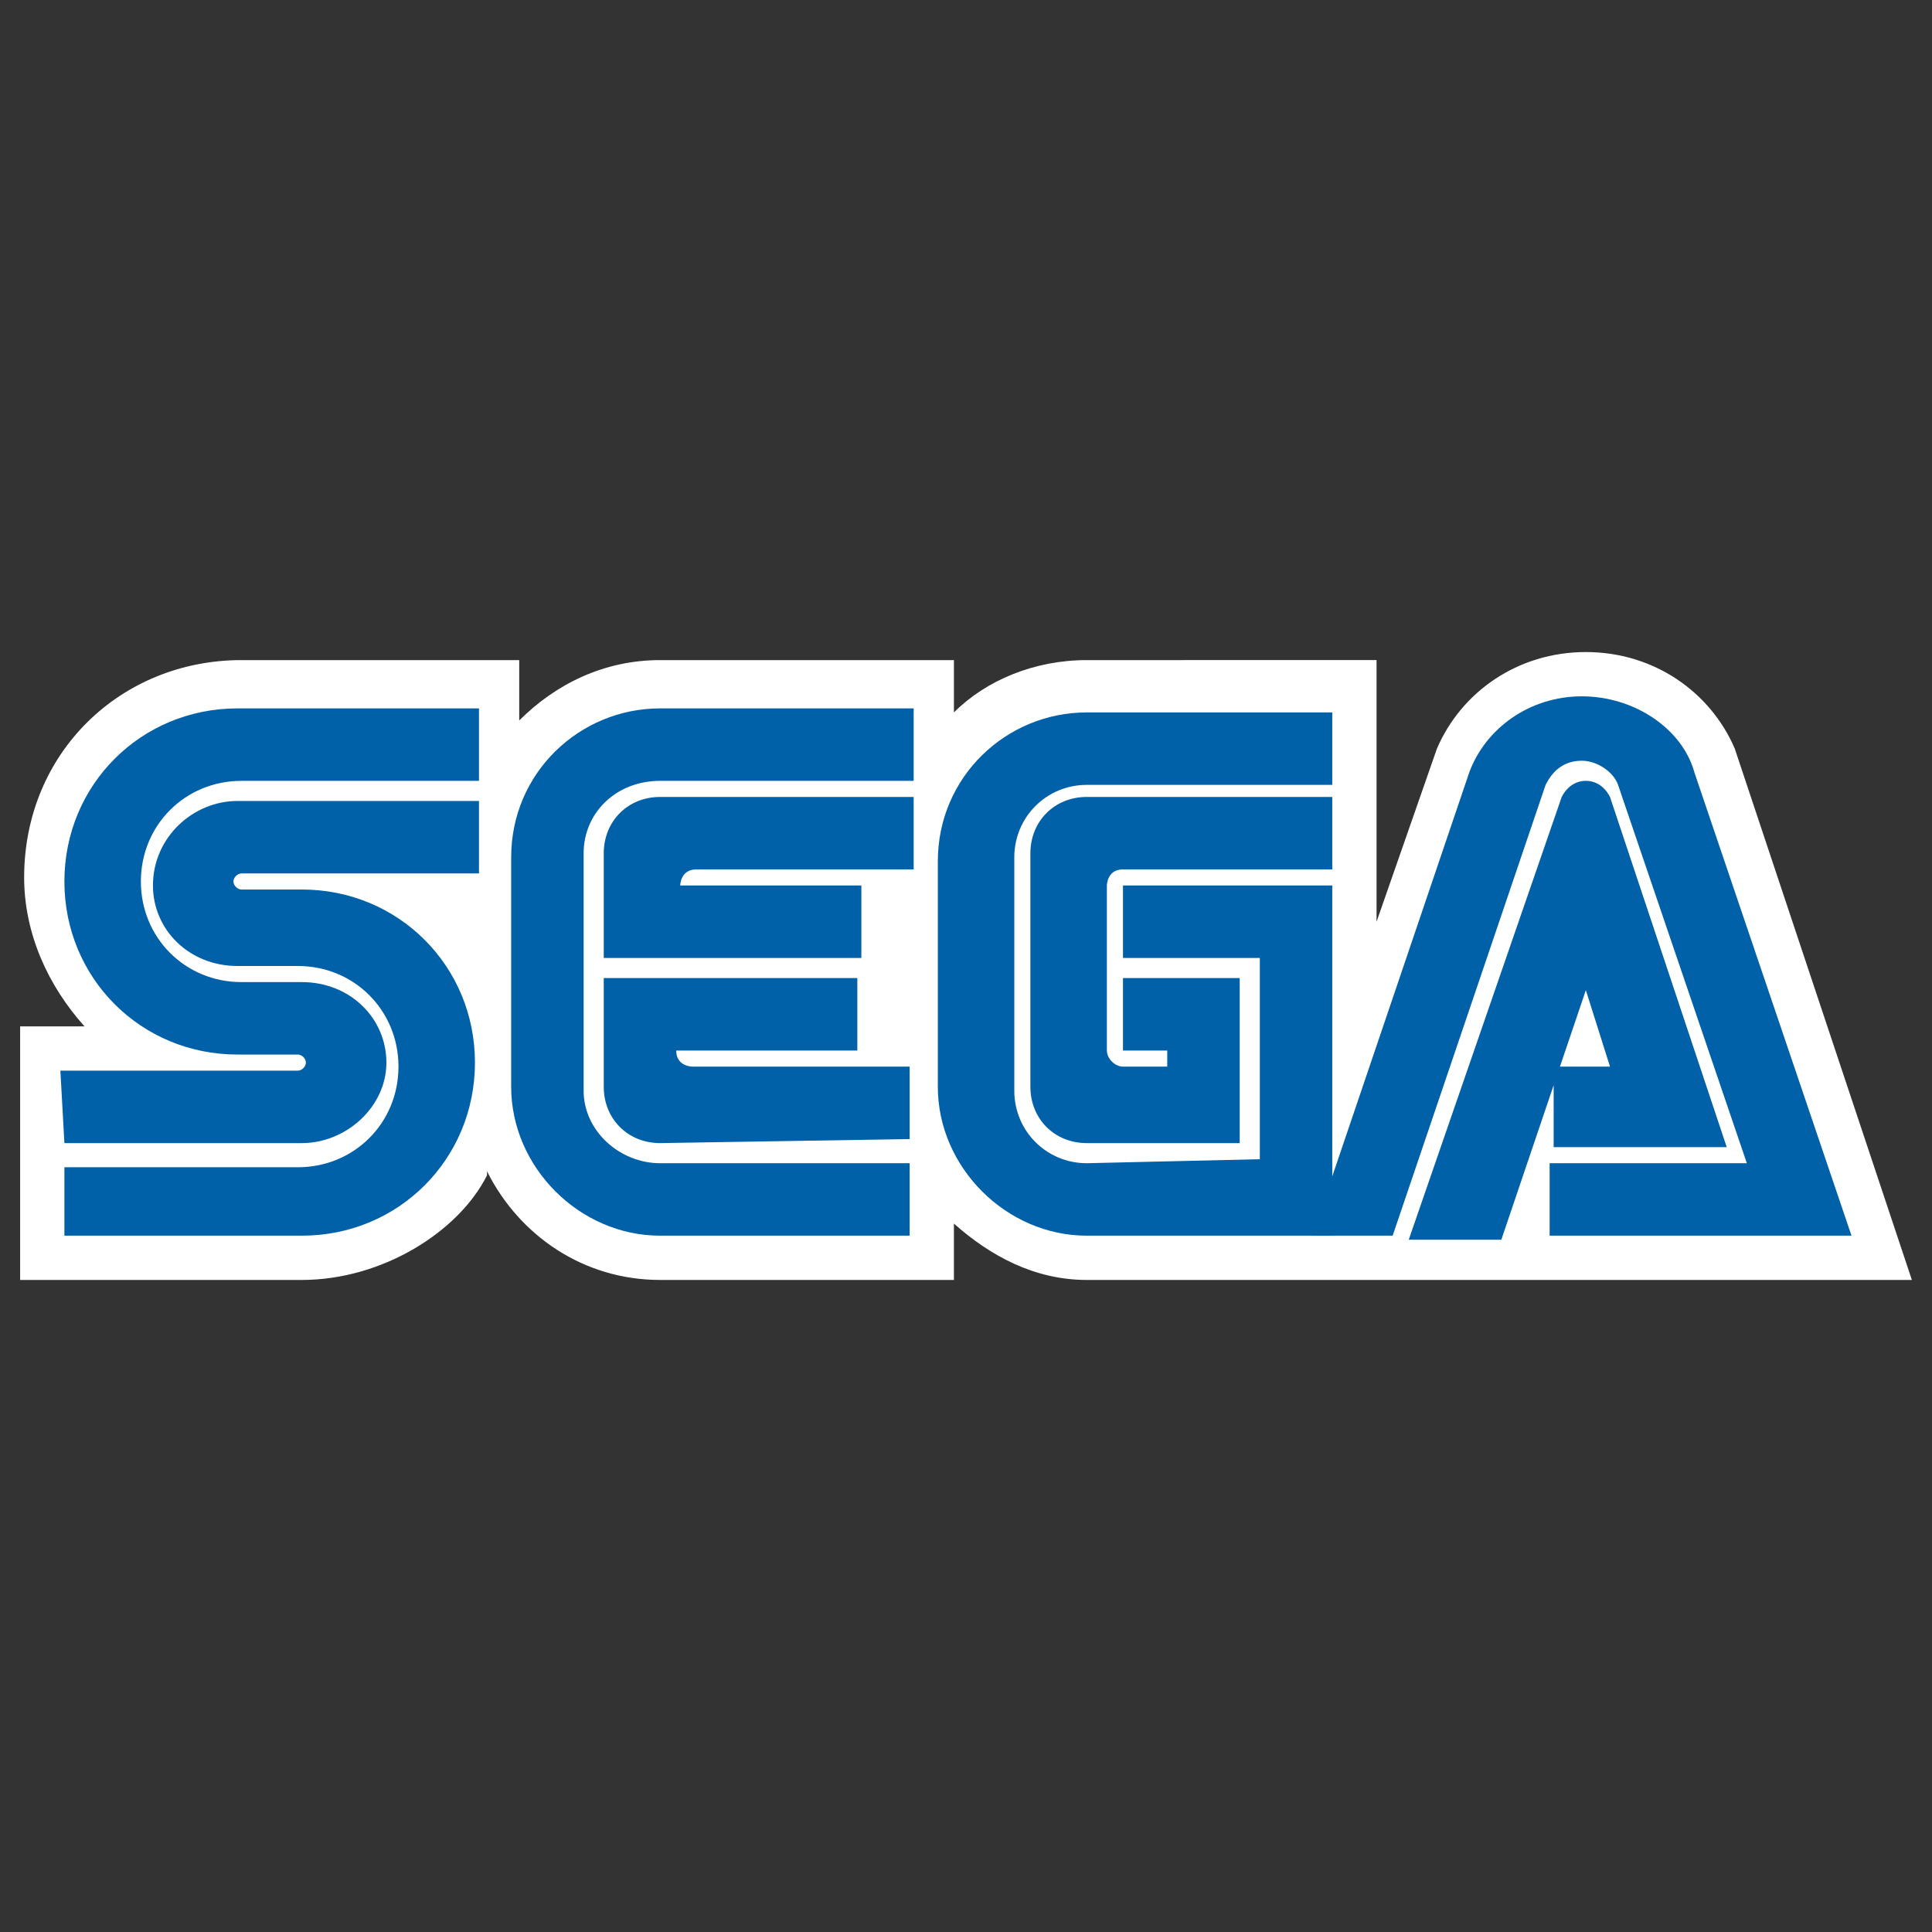
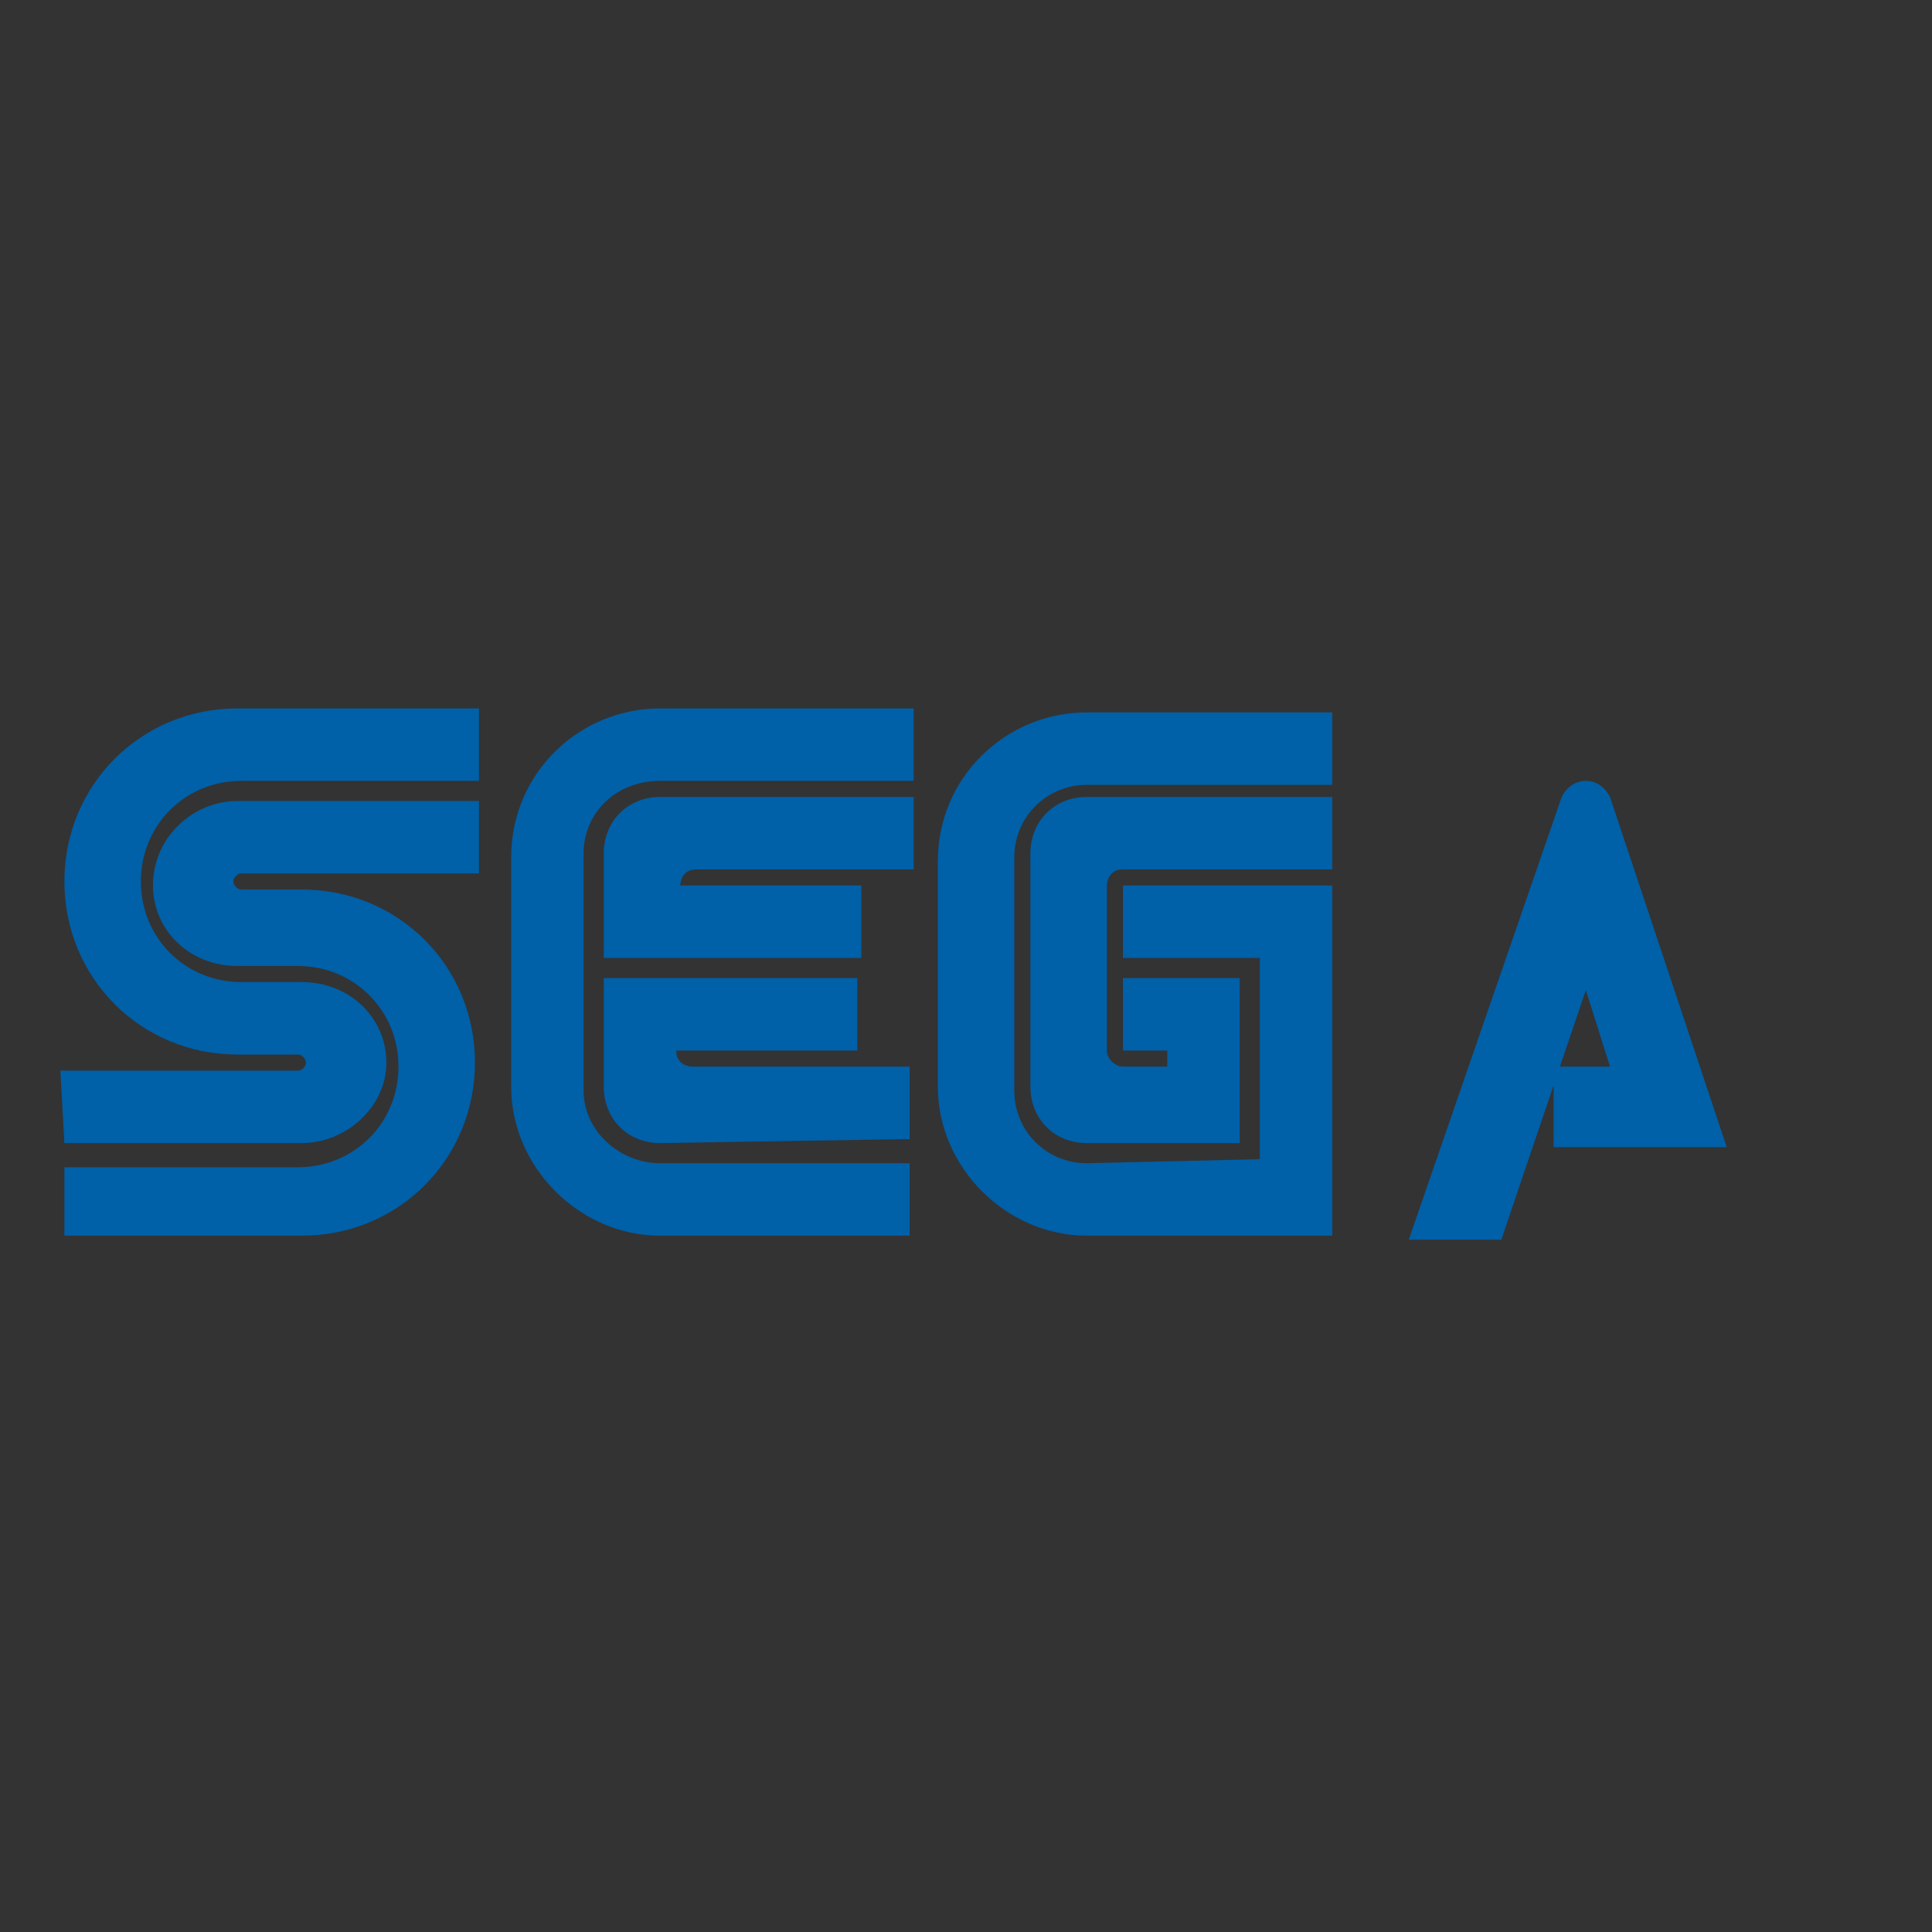
<svg xmlns="http://www.w3.org/2000/svg" version="1.1" id="Capa_1" x="0" y="0" viewBox="0 0 48 48" xml:space="preserve">
  <rect x="0" y="0" width="48" height="48" fill="#333333" stroke="none" />
  <style>.st1{fill:#0060a8}</style>
-   <path d="M23.7 30.4c.9.8 2 1.4 3.3 1.4h20.5l-4.4-13.2c-.6-1.4-2-2.4-3.7-2.4-1.7 0-3.1 1-3.7 2.4l-1.5 4.3v-6.5H27c-1.3 0-2.5.5-3.3 1.3v-1.3h-7.3c-1.4 0-2.6.6-3.5 1.5v-1.5H6c-3 0-5.4 2.3-5.4 5.4 0 1.4.6 2.7 1.5 3.7H.5v6.3h7c2 0 3.9-1.2 4.6-2.6v-.1c.8 1.6 2.4 2.7 4.3 2.7h7.3v-1.4" fill="#fff" />
  <path class="st1" d="M1.6 30.7h5.9c2.4 0 4.3-1.9 4.3-4.3s-1.9-4.3-4.3-4.3H6c-.1 0-.2-.1-.2-.2s.1-.2.2-.2h5.9v-1.8h-6c-1.1 0-2.1.9-2.1 2.1 0 1.1.9 2 2.1 2h1.5c1.4 0 2.5 1.1 2.5 2.5S8.8 29 7.4 29H1.6v1.7" />
  <path class="st1" d="M1.6 28.4h5.9c1.1 0 2.1-.9 2.1-2s-.9-2-2.1-2H6c-1.4 0-2.5-1.1-2.5-2.5s1.1-2.5 2.5-2.5h5.9v-1.8h-6c-2.4 0-4.3 1.9-4.3 4.3s1.9 4.3 4.3 4.3h1.5c.1 0 .2.1.2.2s-.1.2-.2.2H1.5l.1 1.8M16.4 28.9c-1 0-1.9-.8-1.9-1.8v-5.9c0-1 .8-1.8 1.9-1.8h6.3v-1.8h-6.3c-2 0-3.7 1.6-3.7 3.7V27c0 2 1.7 3.7 3.7 3.7h6.2v-1.8h-6.2" />
  <path class="st1" d="M15 21.2c0-.8.6-1.4 1.4-1.4h6.3v1.8h-5.4c-.4 0-.4.4-.4.4h4.5v1.8H15v-2.6M16.4 28.4c-.8 0-1.4-.6-1.4-1.4v-2.7h6.3v1.8h-4.5c0 .4.4.4.4.4h5.4v1.8l-6.2.1M27 28.9c-1 0-1.8-.8-1.8-1.8v-5.8c0-1 .8-1.8 1.8-1.8h6.1v-1.8H27c-2 0-3.7 1.6-3.7 3.7V27c0 2 1.7 3.7 3.7 3.7h6.1V22h-5.2v1.8h3.4v5l-4.3.1" />
  <path class="st1" d="M25.6 27c0 .8.6 1.4 1.4 1.4h3.8v-4.1h-2.9v1.8H29v.4h-1.1c-.2 0-.4-.2-.4-.4V22s0-.4.4-.4h5.2v-1.8H27c-.8 0-1.4.6-1.4 1.4V27M38.8 19.8c.1-.2.3-.4.6-.4s.5.2.6.4l2.9 8.7h-4.3v-2H40l-.6-1.9-2.1 6.2H35l3.8-11" />
-   <path class="st1" d="M43.4 28.9h-4.9v1.8H46l-3.9-11.5c-.3-1.1-1.5-1.9-2.8-1.9-1.3 0-2.4.8-2.8 1.9l-3.9 11.5h2l3.8-11.2c.2-.4.5-.6.9-.6s.8.3.9.6l3.2 9.4" />
</svg>